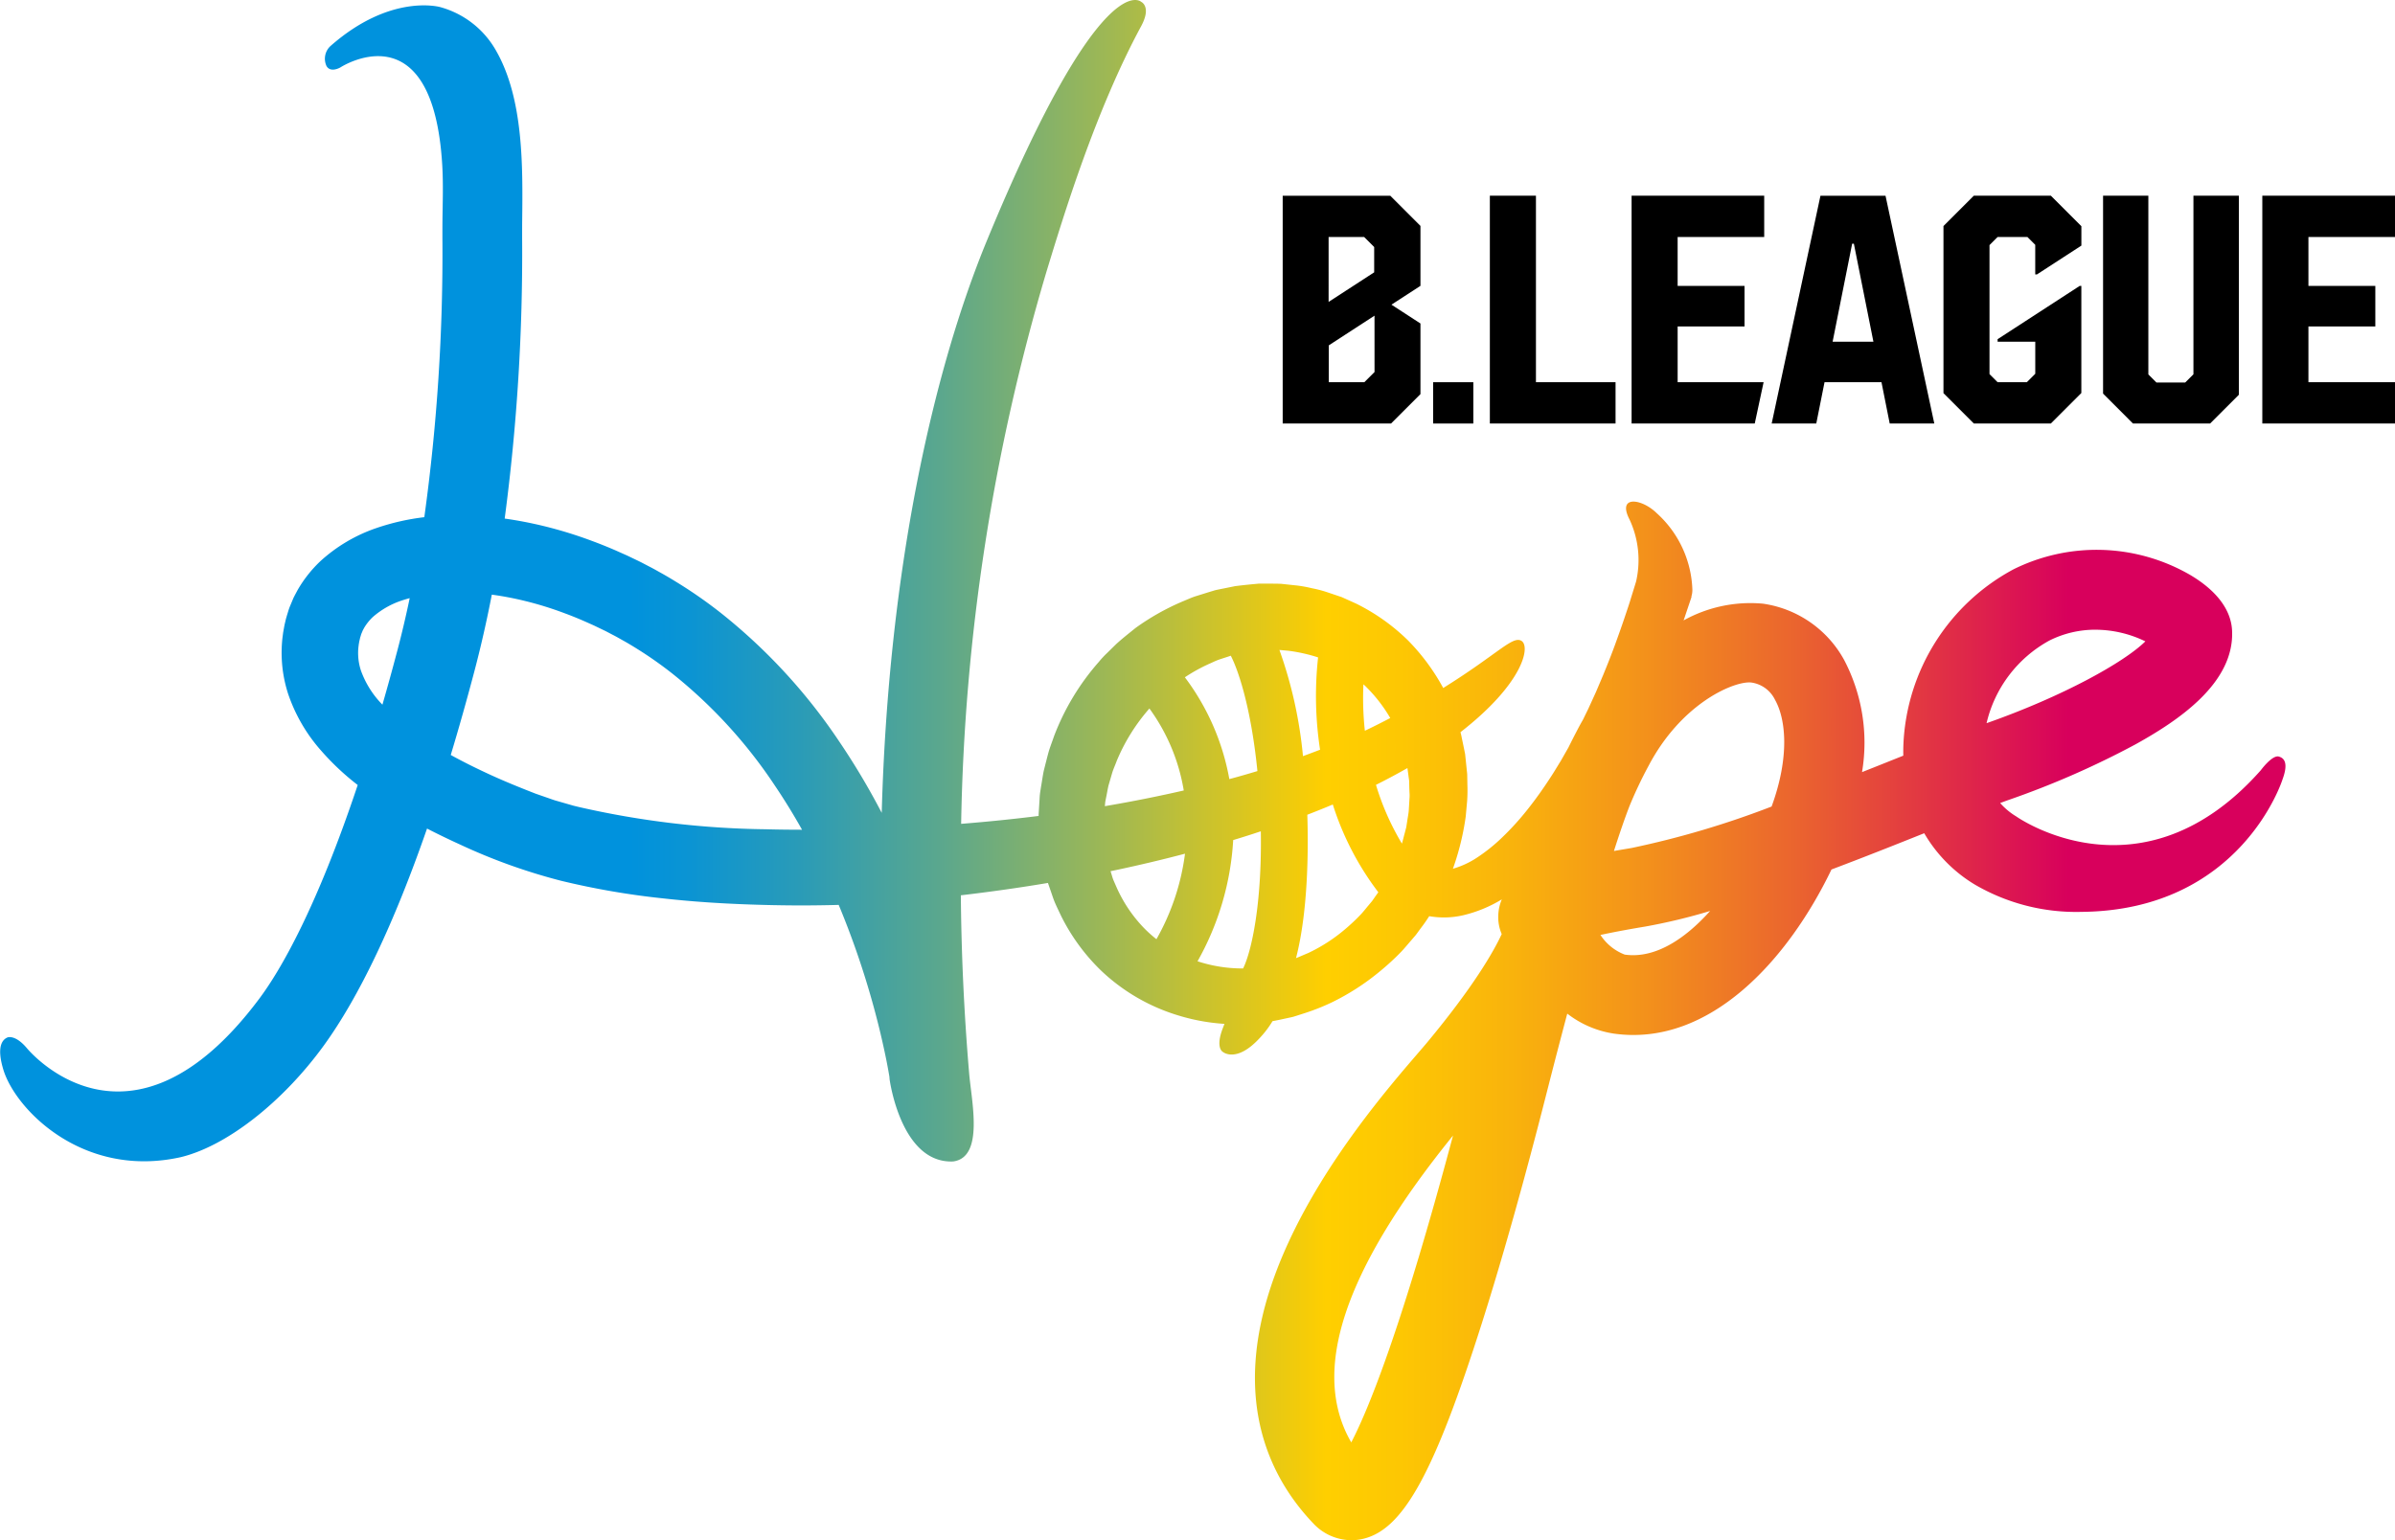
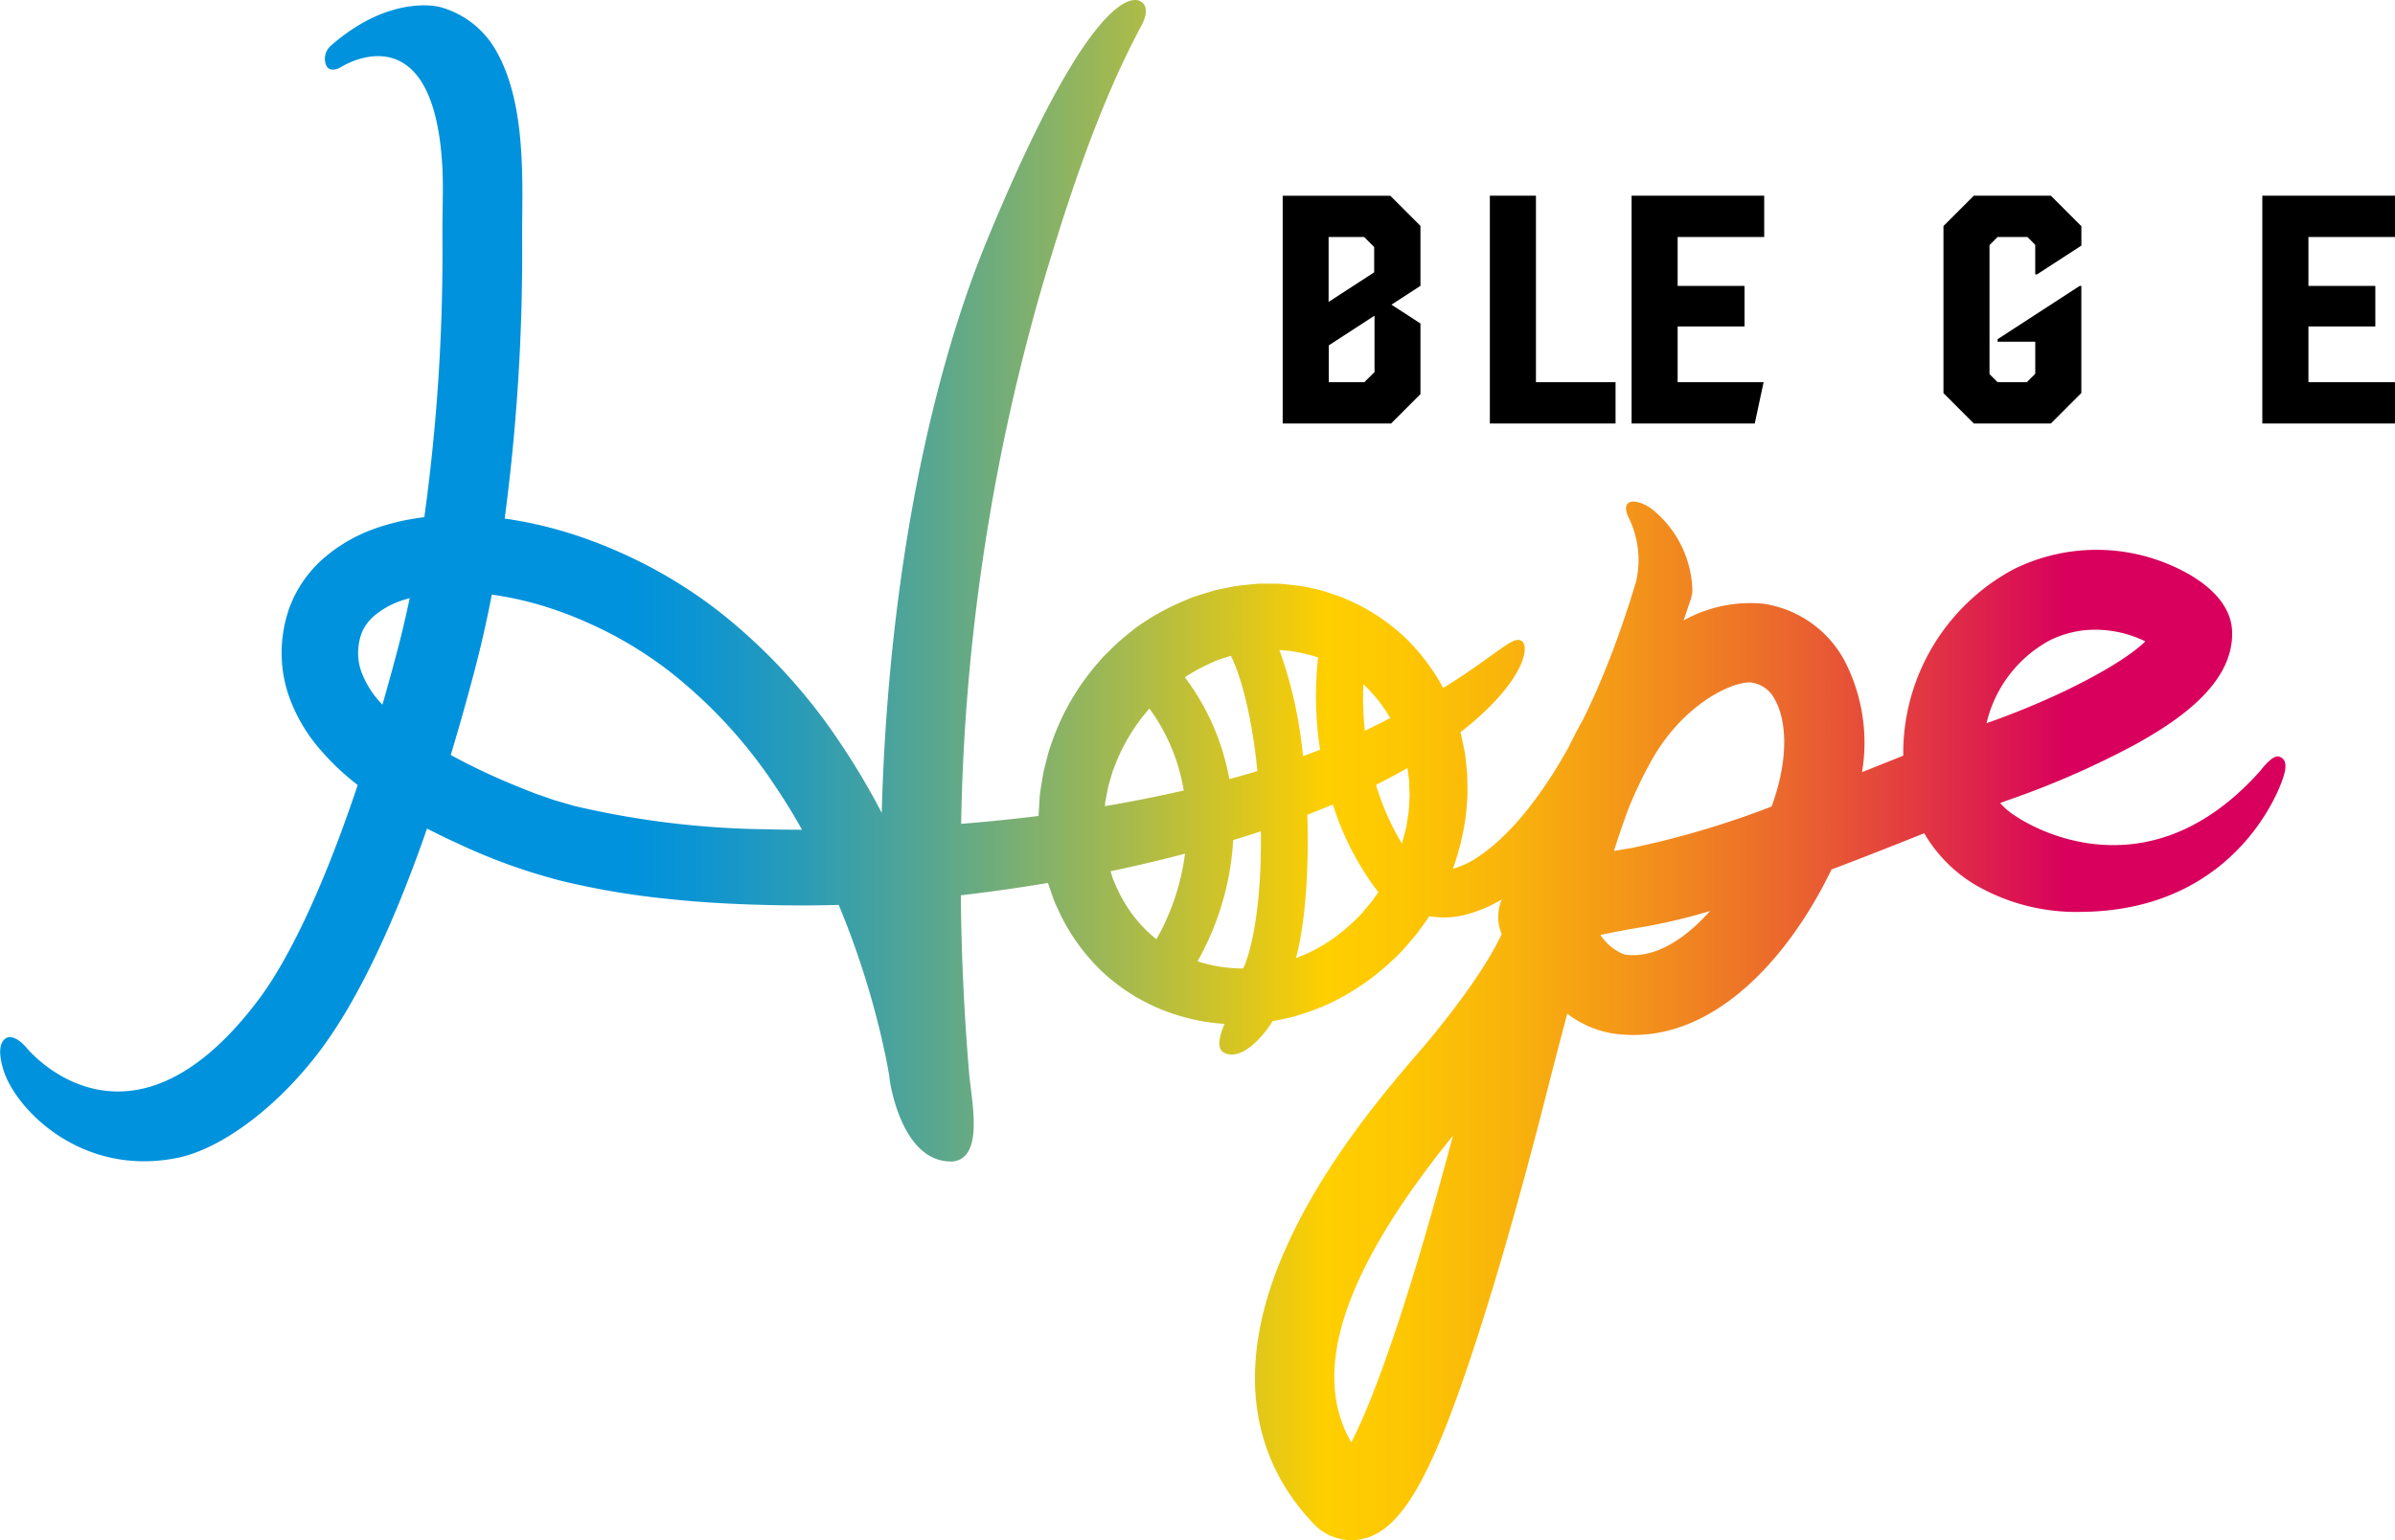
<svg xmlns="http://www.w3.org/2000/svg" width="261.911" height="168.482" viewBox="0 0 261.911 168.482">
  <defs>
    <linearGradient id="linear-gradient" y1="0.5" x2="0.998" y2="0.5" gradientUnits="objectBoundingBox">
      <stop offset="0.28" stop-color="#0092dd" />
      <stop offset="0.306" stop-color="#0b94d3" />
      <stop offset="0.352" stop-color="#299bb8" />
      <stop offset="0.413" stop-color="#5aa78e" />
      <stop offset="0.487" stop-color="#9fb853" />
      <stop offset="0.571" stop-color="#f5cc08" />
      <stop offset="0.58" stop-color="#ffcf00" />
      <stop offset="0.612" stop-color="#fdc703" />
      <stop offset="0.66" stop-color="#f9b30c" />
      <stop offset="0.718" stop-color="#f3911b" />
      <stop offset="0.784" stop-color="#ea632f" />
      <stop offset="0.855" stop-color="#df2849" />
      <stop offset="0.9" stop-color="#d8005c" />
    </linearGradient>
  </defs>
  <g id="グループ_85398" data-name="グループ 85398" transform="translate(0.001 -59.293)">
    <g id="グループ_74795" data-name="グループ 74795" transform="translate(140.271 80.703)">
      <path id="パス_2527" data-name="パス 2527" d="M259.912,260.343h-8.706v-20.4h-5.04v24.918h13.746Z" transform="translate(-223.511 -239.944)" />
      <path id="パス_2528" data-name="パス 2528" d="M273.086,260.343h-9.4v-6.1H271v-4.432h-7.315v-5.351h9.467v-4.519H258.65v24.919h13.469Z" transform="translate(-220.495 -239.944)" />
-       <path id="パス_2529" data-name="パス 2529" d="M276.767,260.343h6.228l.9,4.52h4.876l-5.335-24.918h-7.115l-5.334,24.918h4.877Zm3.021-15.15h.188l2.137,10.72h-4.461Z" transform="translate(-217.513 -239.944)" />
-       <rect id="長方形_138156" data-name="長方形 138156" width="4.396" height="4.519" transform="translate(16.452 20.4)" />
-       <path id="パス_2530" data-name="パス 2530" d="M315.028,239.944h-4.97v19.533l-.9.9h-3.145l-.886-.886v-19.55h-4.952v21.65l3.267,3.269h8.441l3.146-3.146Z" transform="translate(-210.461 -239.944)" />
      <path id="パス_2531" data-name="パス 2531" d="M328.71,244.462v-4.519H314.2v24.918H328.71v-4.518h-9.467v-6.1h7.315v-4.431h-7.315v-5.351Z" transform="translate(-207.071 -239.944)" />
      <path id="パス_2532" data-name="パス 2532" d="M297.86,264.861l3.336-3.336V249.813h-.187l-8.97,5.825v.274h4.118v3.511l-.92.919h-3.2l-.884-.884V245.346l.884-.884h3.266l.851.852v3.239h.186L301.2,245.4v-2.122l-3.336-3.336h-8.426l-3.319,3.319v18.28l3.319,3.319Z" transform="translate(-213.858 -239.944)" />
      <path id="パス_2533" data-name="パス 2533" d="M242.985,261.648v-7.727l-3.171-2.059,3.171-2.059v-6.558l-3.3-3.3H227.92v24.918h11.849Zm-10.044-17.185h3.89l1.093,1.093v2.769l-4.983,3.236Zm5.022,14.768-1.114,1.112h-3.889v-4.029l5-3.249Z" transform="translate(-227.92 -239.944)" />
    </g>
    <path id="パス_2555" data-name="パス 2555" d="M364.154,305.461c-.731-.2-1.975,1.5-1.975,1.5-13.078,14.77-26.749,5.045-26.749,5.045a7.421,7.421,0,0,1-1.751-1.461c.4-.151.759-.282,1.062-.387a95.226,95.226,0,0,0,13.725-6.026c4.674-2.591,10.856-6.7,10.573-12.464-.113-2.29-1.72-4.4-4.647-6.114a20.435,20.435,0,0,0-19.247-.58A22.852,22.852,0,0,0,323.1,304.088c-.019.428-.022.854-.014,1.274-1.4.56-2.914,1.167-4.513,1.8a19.491,19.491,0,0,0-1.933-12.225,12.073,12.073,0,0,0-8.89-6.2,15.038,15.038,0,0,0-8.689,1.83q.1-.278.179-.529c.441-1.306.692-2.054.692-2.054l-.027-.007a2.428,2.428,0,0,0,.114-.775,11.78,11.78,0,0,0-3.91-8.377c-1.62-1.591-4.346-1.983-2.963.7a10.489,10.489,0,0,1,.719,6.784c-.088.287-.277.9-.549,1.778-.185.63-.443,1.378-.733,2.242s-.634,1.829-1.016,2.881-.829,2.177-1.315,3.359l-.767,1.808q-.415.913-.849,1.861c-.189.389-.384.786-.577,1.182-.194.339-.385.683-.57,1.037-.381.726-.715,1.386-1.018,2l-.843,1.48c-.386.615-.752,1.252-1.157,1.854-.793,1.219-1.633,2.4-2.512,3.5a29.91,29.91,0,0,1-2.735,3.01,18.921,18.921,0,0,1-2.825,2.259,9.471,9.471,0,0,1-2.565,1.171,28.779,28.779,0,0,0,1.4-5.71l.156-1.711a17.827,17.827,0,0,0,.025-1.813l-.016-.923c0-.323-.045-.519-.065-.783l-.155-1.5a1.3,1.3,0,0,0-.034-.214l-.011-.053-.021-.107-.043-.214-.088-.427-.179-.853c-.037-.211-.088-.421-.144-.628,6.836-5.317,7.665-9.325,6.689-9.978-.956-.639-2.563,1.4-8.576,5.143a23.119,23.119,0,0,0-3.837-5.193,22.008,22.008,0,0,0-5.68-4.035l-1.576-.711-1.628-.549a12.967,12.967,0,0,0-1.649-.427,13.5,13.5,0,0,0-1.663-.3l-1.665-.178c-.553-.027-1.1-.017-1.653-.022h-.823l-.872.082c-.576.058-1.166.12-1.721.194l-1.322.267-.656.132-.222.052-.047.014-.093.029-.188.057-.372.113-1.478.461c-.484.165-.945.382-1.413.572a26.258,26.258,0,0,0-5.1,2.886c-.733.595-1.47,1.166-2.136,1.784l-.964.947a10.505,10.505,0,0,0-.9.967,26.52,26.52,0,0,0-4.89,8.1c-.228.672-.488,1.307-.658,1.948s-.323,1.263-.474,1.858c-.125.6-.2,1.189-.3,1.744-.041.279-.091.55-.122.817s-.036.53-.055.786q-.047.766-.089,1.448c0,.052,0,.1,0,.154q-4.1.514-8.472.864a225.382,225.382,0,0,1,9.325-60.379c1.846-6.053,5.334-17.567,10.36-26.876,1.168-2.163,0-2.667,0-2.667s-4.369-4.205-16.884,26.158c-5.865,14.232-10.753,35.945-11.486,62.56a78.453,78.453,0,0,0-4.623-7.769,61.815,61.815,0,0,0-13-14.121,50.77,50.77,0,0,0-4.3-3.031c-.754-.471-1.517-.94-2.307-1.373-.394-.221-.786-.445-1.191-.649l-.6-.314-.3-.156-.349-.171-1.134-.544-1.286-.574c-.878-.381-1.708-.716-2.59-1.041a46.27,46.27,0,0,0-5.412-1.66c-1.35-.323-2.73-.59-4.14-.787a220.555,220.555,0,0,0,1.908-30.7c0-.767,0-1.418.007-1.938.065-5.868.145-13.171-2.776-18.4a10.073,10.073,0,0,0-6.185-4.912s-5.416-1.563-12.033,4.284a1.891,1.891,0,0,0-.4,2.174c.462.769,1.52.134,1.52.134s10.1-6.565,11.13,10.682c.124,2.093.045,4.225.026,5.942-.006.544-.007,1.223-.007,2.025a210.647,210.647,0,0,1-1.978,30.557,25.4,25.4,0,0,0-5.221,1.183,17.434,17.434,0,0,0-6.161,3.642,13.9,13.9,0,0,0-2.458,3.114c-.161.3-.324.6-.474.9l-.394.945c-.127.317-.215.646-.317.971l-.072.245c-.022.083,0-.012-.058.217l-.02.084-.077.335c-.022.086-.06.283-.092.456l-.093.526c-.04.318-.087.63-.113.951a14.36,14.36,0,0,0-.039,1.936,14.541,14.541,0,0,0,.688,3.8,18.1,18.1,0,0,0,3.587,6.2,27.873,27.873,0,0,0,4.029,3.792c-4.485,13.438-8.427,20.242-10.738,23.339-14.264,19.11-25.422,5.469-25.422,5.469-1.306-1.56-2.142-1.193-2.142-1.193-.587.25-1.2,1.04-.449,3.526,1.331,4.382,8.735,11.943,19.4,9.569,5.014-1.209,11.168-6.022,15.679-12.261,3.874-5.358,7.686-13.4,11.253-23.685,1.187.612,2.38,1.186,3.577,1.732a63.46,63.46,0,0,0,11.047,3.971,85.183,85.183,0,0,0,11.236,1.941c3.7.415,7.332.613,10.9.707q4.2.115,8.259,0a92.224,92.224,0,0,1,3.524,10.077c.854,2.981,1.377,5.359,1.7,6.964.15.764.253,1.347.32,1.747.007.092.014.184.021.277,0,0,1.216,9.263,6.958,9,3.428-.468,1.973-6.685,1.735-9.731-.567-6.715-.848-13.179-.9-19.384q4.93-.579,9.528-1.352l0,.01c.112.322.233.673.364,1.052s.26.79.448,1.211.4.862.623,1.331a21.809,21.809,0,0,0,4.4,6.011,21.087,21.087,0,0,0,8.289,4.84,21.9,21.9,0,0,0,5.176.961l-.186.487c-.842,2.2.024,2.589.024,2.589s1.455,1.235,3.979-1.486a10.77,10.77,0,0,0,1.438-1.885c.253-.046.508-.1.761-.15l1.271-.274.081-.017c.309-.073.111-.029.191-.048l.045-.015.179-.056.358-.114.719-.231a23.971,23.971,0,0,0,2.84-1.131,26.115,26.115,0,0,0,5.269-3.39,27.207,27.207,0,0,0,2.364-2.172c.372-.39.713-.811,1.07-1.219l.53-.62.482-.659q.518-.672.977-1.389a9.347,9.347,0,0,0,3.737-.106,14.6,14.6,0,0,0,4.2-1.732l0,0a4.883,4.883,0,0,0-.386,1.752,4.65,4.65,0,0,0,.376,2.043c-.9,1.938-3.054,5.708-8.123,11.817-.266.32-.618.729-1.039,1.217-3.244,3.772-10,11.618-14.2,20.783-7.117,15.506-2.421,25.234,2.77,30.665a5.727,5.727,0,0,0,4.152,1.824,5.622,5.622,0,0,0,1.425-.185c4.321-1.134,7.684-7.306,12.855-23.585,3.326-10.473,6.2-21.721,7.139-25.418l.074-.289q1.093-4.284,2.117-8.126a10.977,10.977,0,0,0,5.076,2.183c10.585,1.5,19.173-8.274,23.815-17.949,3.566-1.345,7.046-2.727,10.144-3.968a15.867,15.867,0,0,0,5.533,5.617,21.969,21.969,0,0,0,11.67,2.985c17.455-.149,21.969-14.459,21.969-14.459C365.177,306.289,364.832,305.648,364.154,305.461Zm-205.76-11.576c-.546,2.069-1.088,4.032-1.627,5.9a10.278,10.278,0,0,1-2.359-3.757,6.134,6.134,0,0,1-.293-1.623,5.7,5.7,0,0,1,.019-.822c.009-.138.036-.279.048-.417l.029-.153a1.542,1.542,0,0,1,.042-.22l.077-.335,0-.017c-.011.053.012-.037.007-.014l.029-.084c.041-.111.06-.231.108-.338s.093-.214.134-.324l.166-.31a5.5,5.5,0,0,1,.934-1.167,9.172,9.172,0,0,1,3.18-1.815c.281-.094.57-.179.862-.258C159.348,290.05,158.9,291.972,158.394,293.885Zm40.217,19.526a96.448,96.448,0,0,1-20.326-2.424l-.62-.15-.574-.165-1.144-.33c-.359-.088-.828-.269-1.252-.413l-1.186-.413c-1.644-.642-3.279-1.3-4.87-2.029-1.5-.687-2.982-1.417-4.4-2.2q1.324-4.382,2.59-9.178c.735-2.789,1.363-5.587,1.9-8.361a34.47,34.47,0,0,1,3.54.67,37.683,37.683,0,0,1,4.456,1.378c.719.264,1.464.569,2.134.862l1.022.456,1.132.545.142.068.031.016.042.021.252.132.5.263c.338.17.664.359.992.544.659.361,1.3.756,1.927,1.151a42.491,42.491,0,0,1,3.6,2.553,53.343,53.343,0,0,1,11.176,12.216c1.093,1.618,2.082,3.239,2.98,4.842C201.323,313.463,199.972,313.45,198.611,313.411Zm70.248-6.692.112.822c.024.233.086.531.081.71l.011.58.022.581a3.32,3.32,0,0,1,0,.607l-.076,1.279c-.026.426-.124.846-.18,1.27l-.1.633-.163.623c-.107.385-.194.776-.31,1.158a28.375,28.375,0,0,1-2.838-6.427C266.746,307.895,267.894,307.265,268.859,306.719Zm-4.813-9.161c.045.04.089.078.133.118a16.328,16.328,0,0,1,2.8,3.57c-.761.4-1.684.872-2.775,1.392A32.97,32.97,0,0,1,264.046,297.558Zm-8.227-3.674a18,18,0,0,1,3.269.729,38.782,38.782,0,0,0,.217,10.1c-.6.231-1.219.463-1.869.7a47.73,47.73,0,0,0-2.575-11.613Zm-8.638,1.433c.328-.138.647-.308.986-.43s.687-.226,1.033-.341l.261-.088.083-.029c.983,1.917,2.273,6.223,2.91,12.62-.766.231-1.548.459-2.362.685-.233.065-.474.128-.71.191a26.18,26.18,0,0,0-4.862-11.136A18.4,18.4,0,0,1,247.181,295.317ZM235.922,309.87c.084-.4.147-.816.248-1.247.125-.425.253-.868.387-1.327s.35-.911.524-1.393a20.843,20.843,0,0,1,3.562-5.7,21.071,21.071,0,0,1,3.756,8.967v0c-2.7.62-5.581,1.2-8.629,1.717.014-.143.026-.286.04-.433C235.84,310.262,235.885,310.069,235.922,309.87Zm.795,9.125c-.125-.294-.19-.593-.281-.858l-.043-.137c.185-.038.374-.076.559-.115q3.974-.844,7.583-1.8a25.559,25.559,0,0,1-3.123,9.354,13.888,13.888,0,0,1-1.4-1.26,15.423,15.423,0,0,1-2.888-4.253Q236.907,319.436,236.717,318.995Zm14.173,9.644a15.744,15.744,0,0,1-4.985-.785,30.556,30.556,0,0,0,3.9-13.258c.729-.221,1.449-.444,2.147-.671.3-.1.584-.192.874-.288C252.954,321.559,251.82,326.751,250.89,328.639Zm14.473-7.9-.361.518-.4.481c-.273.318-.526.651-.808.955a21.169,21.169,0,0,1-1.8,1.695,18.083,18.083,0,0,1-4.019,2.579c-.437.176-.864.372-1.3.544,1.37-5.288,1.347-12.293,1.235-15.686q1.462-.564,2.789-1.122a31.556,31.556,0,0,0,4.976,9.6C265.575,320.447,265.47,320.594,265.362,320.737Zm-2.645,59.745c-4.5-7.756-.831-18.8,11.125-33.564C268.212,368.016,264.611,376.841,262.718,380.482Zm29.912-53.357a5.509,5.509,0,0,1-2.662-2.153c1.225-.264,2.807-.57,4.844-.908a63.083,63.083,0,0,0,7.148-1.715C299.11,325.536,295.841,327.581,292.63,327.125Zm16.054-16.2a98.646,98.646,0,0,1-15.3,4.532q-1,.168-1.943.33c.633-1.972,1.2-3.618,1.7-4.908a46.364,46.364,0,0,1,2.072-4.378c3.513-6.7,9.022-9.153,11.02-9.153a1.962,1.962,0,0,1,.268.017,3.4,3.4,0,0,1,2.549,1.872C310.23,301.318,310.694,305.424,308.684,310.927Zm30.368-18.153a11.159,11.159,0,0,1,5.046-1.189,12.555,12.555,0,0,1,5.458,1.273c-2.308,2.291-9.043,6.028-17.365,8.952A13.918,13.918,0,0,1,339.052,292.774Z" transform="translate(-114.947 -163.407)" fill="url(#linear-gradient)" />
  </g>
</svg>